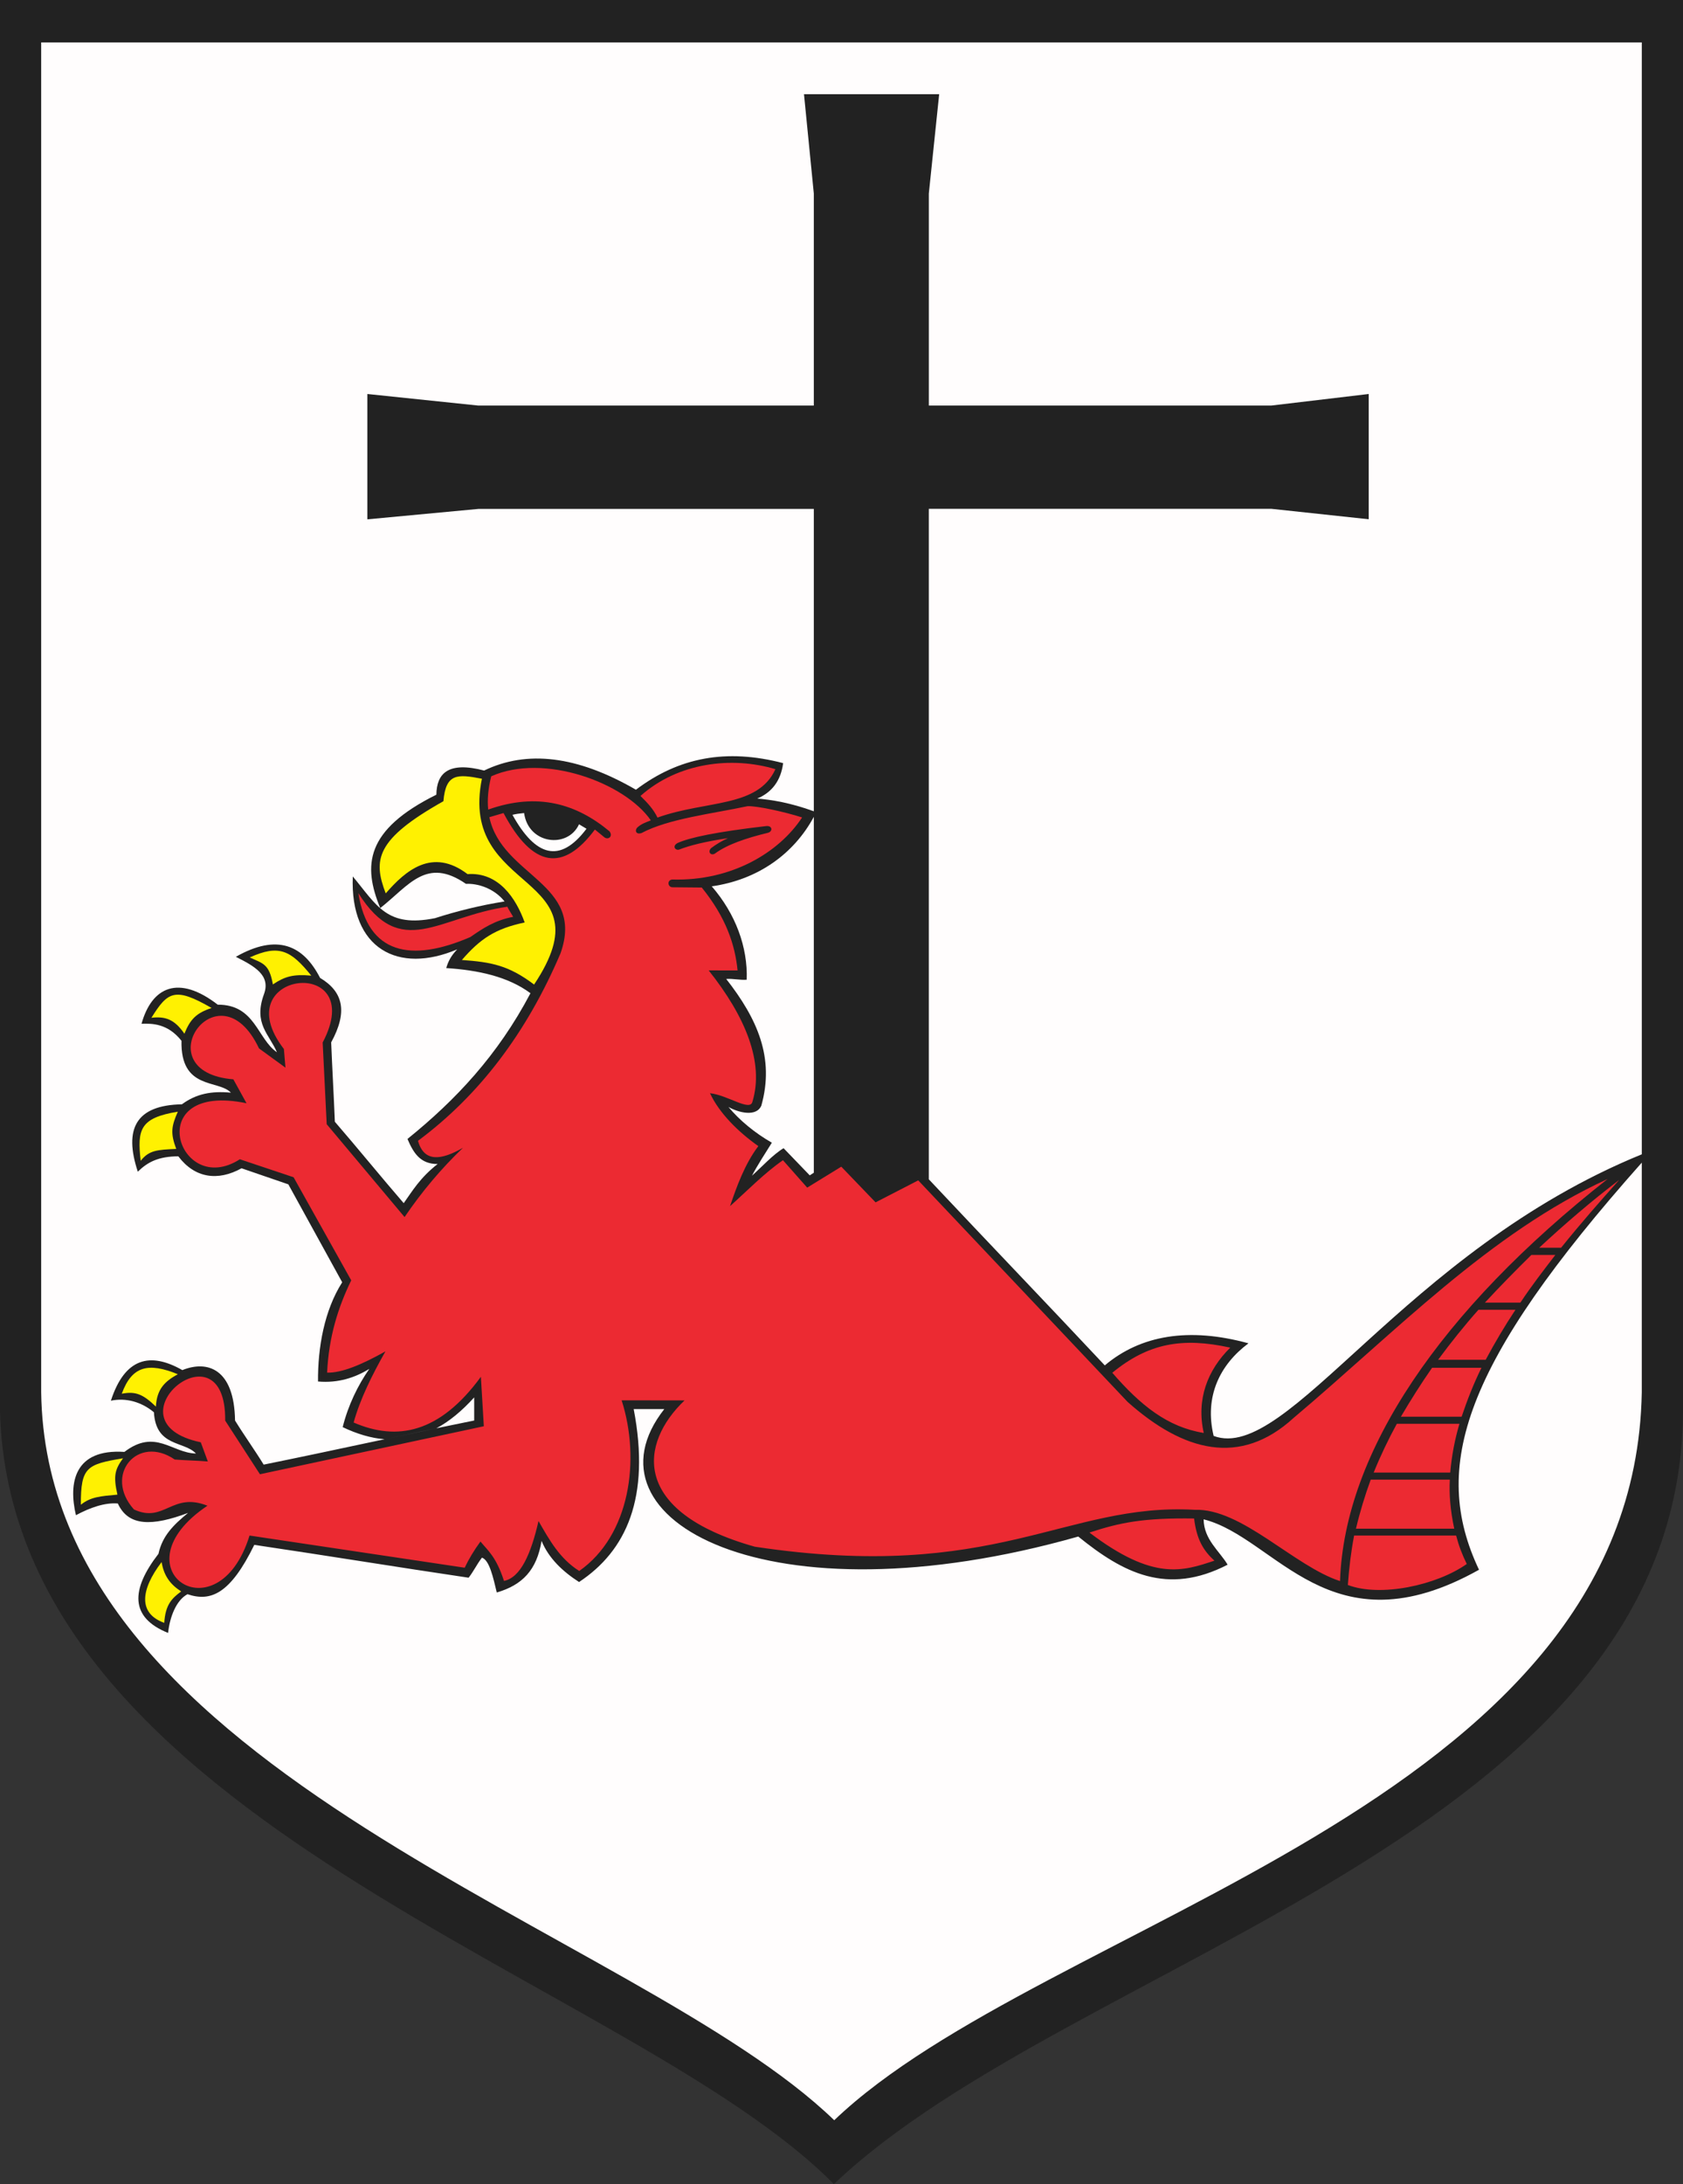
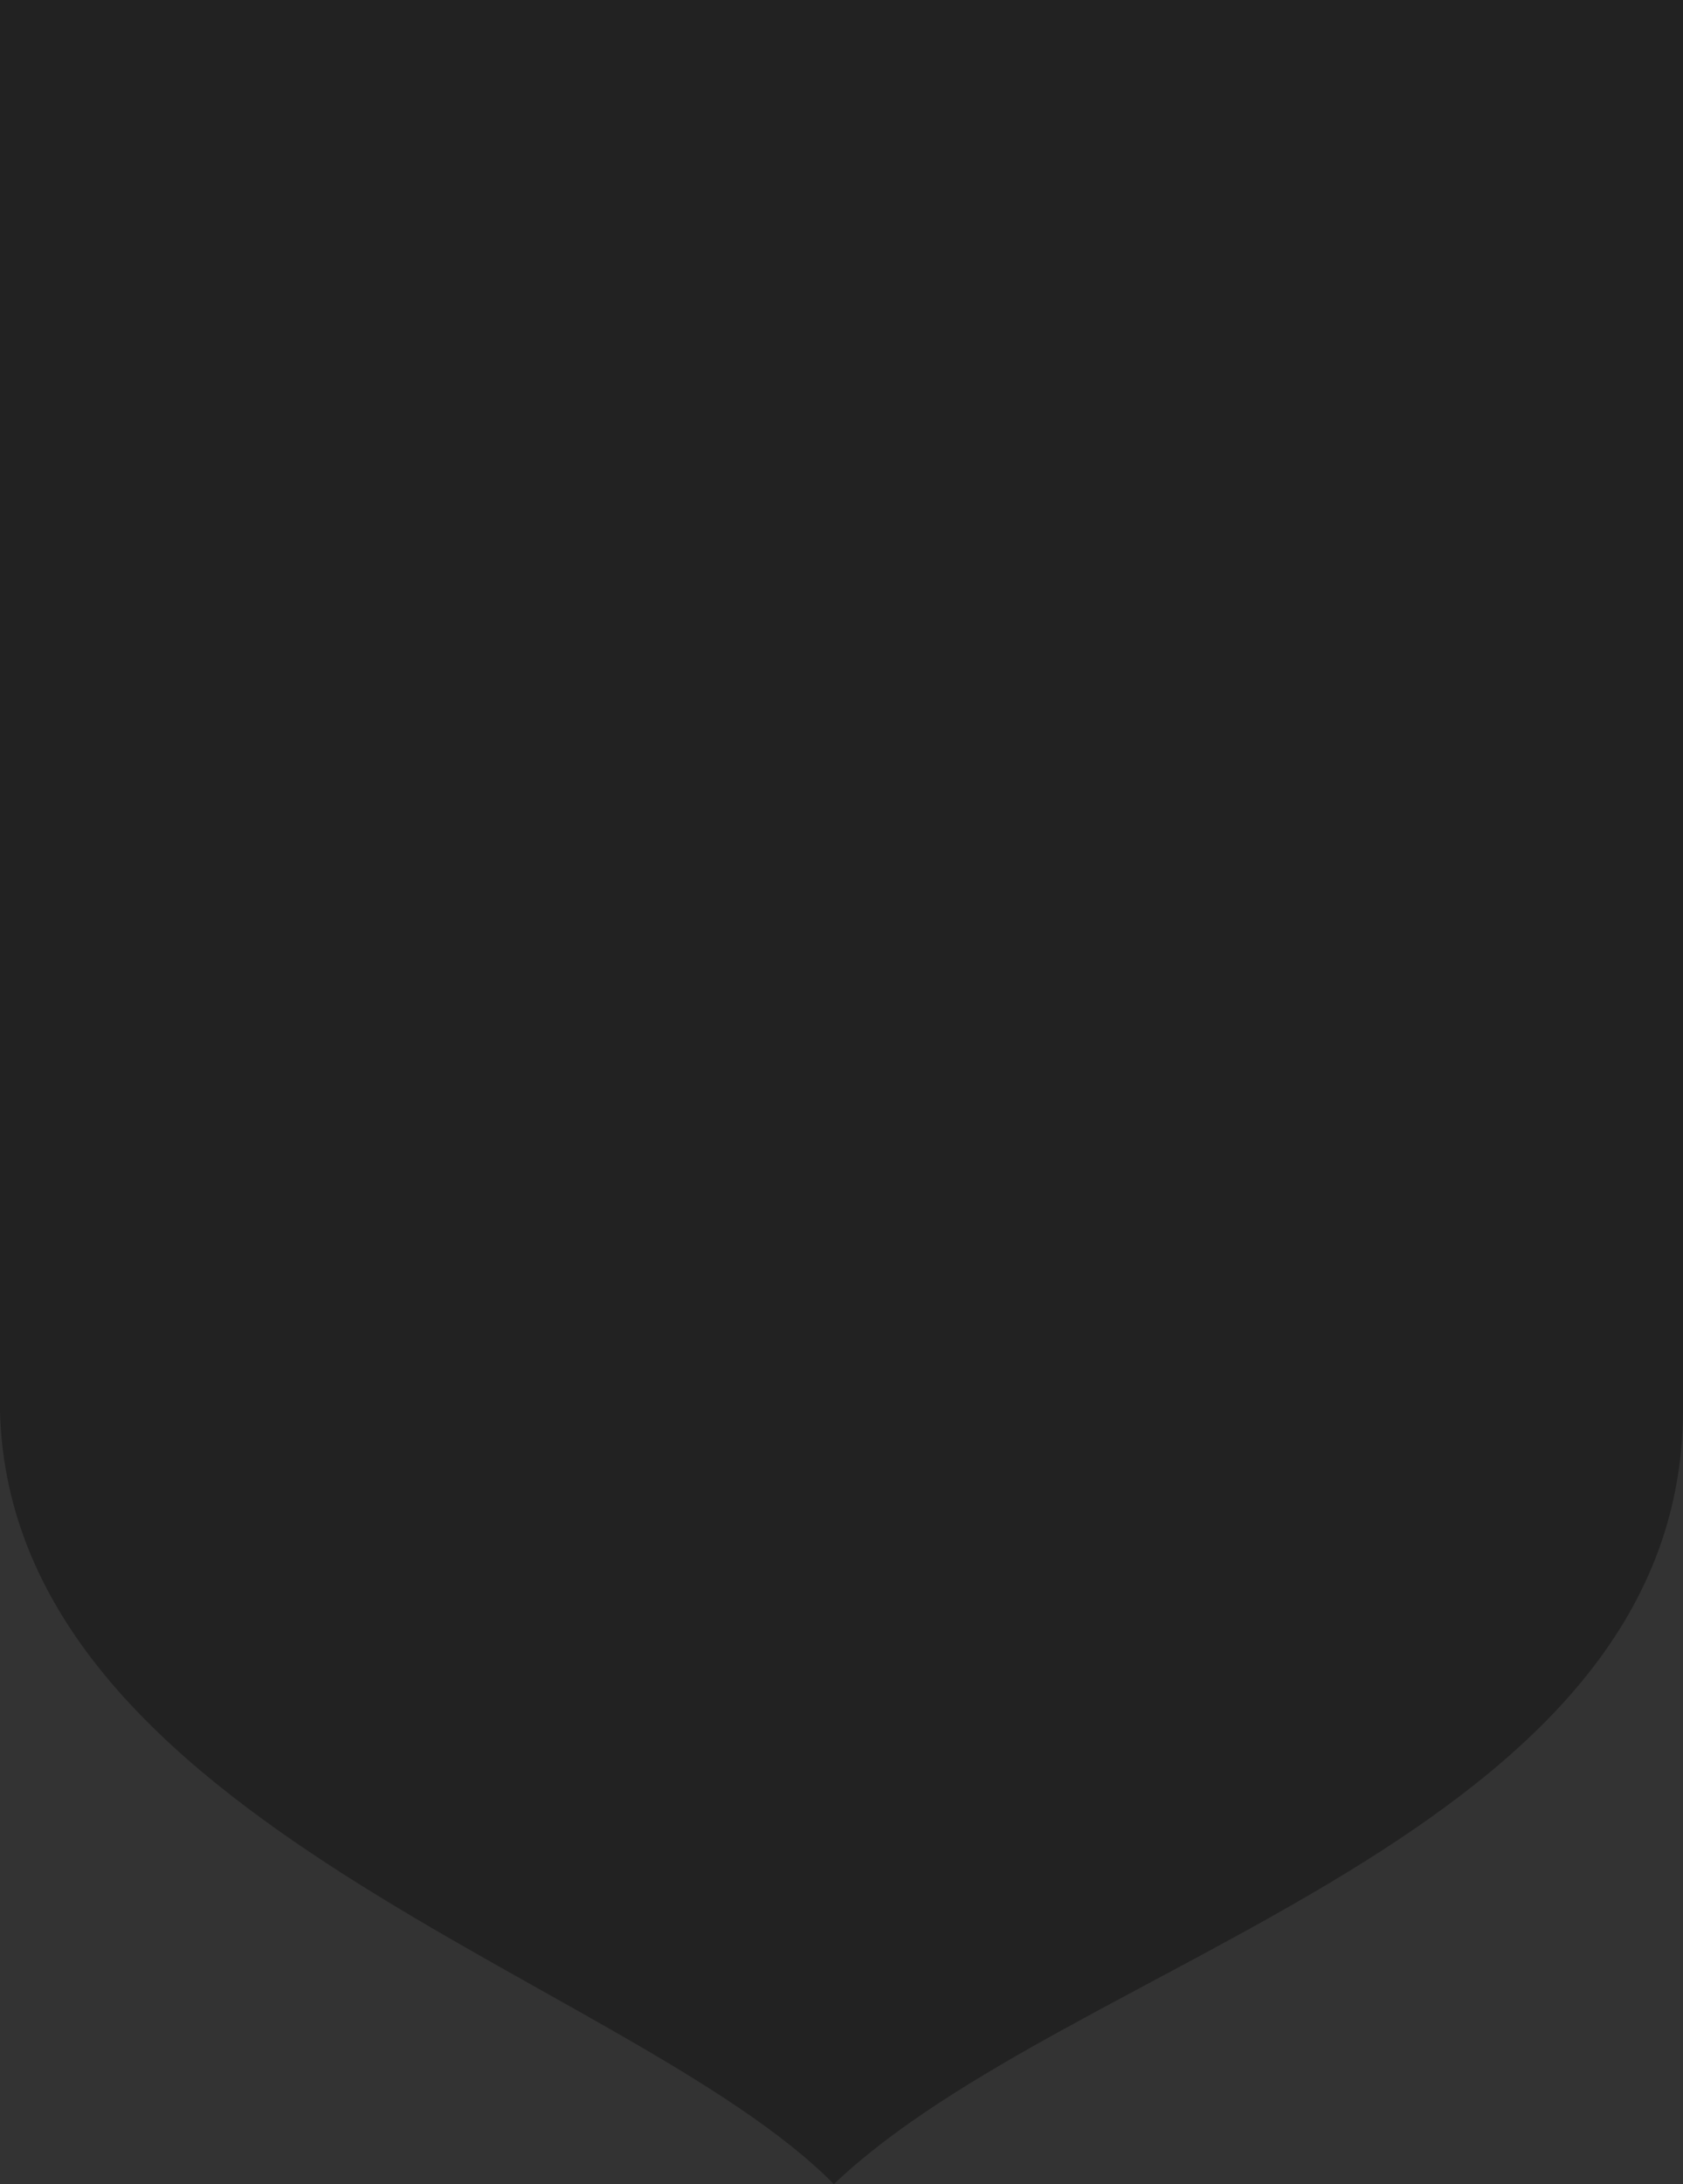
<svg xmlns="http://www.w3.org/2000/svg" width="564.008" height="731.683">
  <rect width="100%" height="100%" fill="#333333" stroke="none" />
  <defs>
    <marker id="ArrowEnd" viewBox="0 0 10 10" refX="0" refY="5" markerUnits="strokeWidth" markerWidth="4" markerHeight="3" orient="auto">
-       <path d="M 0 0 L 10 5 L 0 10 z" />
-     </marker>
+       </marker>
    <marker id="ArrowStart" viewBox="0 0 10 10" refX="10" refY="5" markerUnits="strokeWidth" markerWidth="4" markerHeight="3" orient="auto">
      <path d="M 10 0 L 0 5 L 10 10 z" />
    </marker>
  </defs>
  <g>
    <path style="stroke:none; fill-rule:evenodd; fill:#222222" d="M 0 0L 564.008 0L 564.008 472.937C 563.211 615.691 358.965 655.715 279.449 731.683C 211.5 662.754 3.805 610.941 0 472.937L 0 0" />
-     <path style="stroke:none; fill-rule:evenodd; fill:#ec2a32" d="M 163.586 271.211C 180.176 265.336 193.195 269.297 204.258 278.492C 205.441 280.047 204.043 281.437 202.609 280.55C 201.527 279.664 200.441 278.777 199.359 277.89C 188.761 292.136 178.543 290.804 168.742 272.367C 167.179 272.828 165.562 273.293 163.992 273.757C 168.203 293.621 196.183 295.804 187.844 319.347C 176.484 346.015 160.562 366.957 140.074 382.168C 142.101 389.394 147.793 388.746 155.144 384.511C 147.863 391.48 141.34 399.215 135.578 407.715C 126.883 397.347 118.183 386.976 109.484 376.605C 109.035 367.484 108.586 358.359 108.133 349.234C 123.765 319.601 74.941 325.199 95.14 351.418C 95.312 353.496 95.484 355.574 95.66 357.656C 92.707 355.511 89.754 353.363 86.801 351.215C 73.238 322.535 47.836 359.117 78.199 361.574C 79.672 364.242 81.144 366.914 82.617 369.586C 46.98 362.187 59.641 401.668 80.383 388.351C 86.383 390.359 92.386 392.367 98.39 394.379C 104.824 405.886 111.261 417.398 117.699 428.906C 113.344 437.875 110.172 447.804 109.621 459.832C 114.519 459.961 121.222 457.16 129.164 452.707C 124.687 460.648 120.707 468.593 118.508 476.539C 133.066 482.851 147.355 480.109 161.156 461.218C 161.484 466.742 161.812 472.265 162.14 477.789C 137.133 483.148 112.121 488.507 87.113 493.867L 75.469 475.902C 75.789 441.953 34.574 476.308 67.285 483.164C 68.07 485.304 68.859 487.445 69.648 489.586C 65.953 489.273 62.25 489.246 58.551 488.933C 46.148 480.425 34.559 494.113 44.883 505.66C 55.09 510.398 57.598 499.672 69.519 504.41C 38.285 525.308 72.937 548.976 83.629 514.402C 107.66 517.992 131.695 521.586 155.73 525.179C 157.109 522.257 158.871 519.332 161.011 516.406C 163.64 519.582 166.269 521.535 168.898 529.597C 174.465 528.5 177.945 520.57 180.468 509.539C 184.16 515.976 187.566 522.129 194.113 526.273C 211.113 514.379 214.711 489.015 208.324 469.097C 215.351 469.105 222.379 469.117 229.41 469.129C 214.344 483.457 211.179 506.386 252.941 518.14C 333.742 530.32 356.926 503.34 400.363 505.781C 416.121 505.215 433.613 524.625 449.074 529.66C 450.504 486.504 482.711 438.972 538.742 394.961C 499.004 413.211 467.64 446.242 433.551 474.965C 415.633 491.398 396.597 486.297 377.867 469.617C 354.484 444.886 331.101 420.156 307.718 395.422C 302.957 397.875 298.191 400.328 293.426 402.785C 289.597 398.8 285.765 394.816 281.933 390.832C 278.125 393.172 274.316 395.511 270.508 397.851C 267.804 394.793 265.097 391.734 262.39 388.672C 256.355 392.8 250.433 398.871 244.656 404.047C 246.828 397.617 249.625 389.855 254.136 383.945C 247.468 379.246 241.09 372.976 237.929 366.222C 243.867 366.863 251.289 372.402 252.144 369.121C 256.176 355.89 249.761 340.492 237.492 325.082C 240.718 325.086 243.949 325.09 247.179 325.097C 246.312 316.453 243.332 307.394 235.176 297.32C 231.886 297.293 228.597 297.261 225.308 297.23C 223.777 297.179 223.453 294.828 225.289 294.633C 245.109 295.218 261.097 285.605 268.801 273.84C 262.734 271.898 253.582 269.933 250.535 270.066C 238.551 272.621 224.097 274.242 214.976 279.07C 213.094 279.668 212.679 278.199 213.531 277.257C 214.918 275.965 216.359 275.527 218.105 274.816C 209.426 262.215 182.218 252.144 164.621 260.062C 163.547 264.3 163.273 267.968 163.597 271.195L 163.586 271.211zM 227.117 282.39C 231.183 280.558 239.976 278.683 256.691 276.742C 258.859 276.449 259.086 278.57 257.293 279C 250.152 280.734 243.777 282.843 239.531 285.98C 238.218 286.703 237.109 285.457 238.246 284.168C 239.929 282.879 241.836 281.746 243.949 280.777C 236.035 281.965 231.211 283.23 227.797 284.527C 226.453 285.183 225.031 283.468 227.117 282.39zM 170.027 303.75C 170.621 305.023 171.254 305.855 171.976 307.133C 165.867 308.285 161.777 311.011 157.648 313.898C 137.621 322.562 123.277 319.547 120.094 299.203C 134.398 321.824 146.801 307.133 170.023 303.75L 170.027 303.75zM 365.097 513.402C 375.301 510.054 383.121 508.449 400.168 508.687C 401.011 515.695 403.277 519.465 406.976 522.816C 396.441 526.328 386.609 529.742 365.094 513.402L 365.097 513.402zM 372.75 459.871C 384.828 449.957 396.211 447.922 412.293 451.453C 404.664 458.949 400.859 468.804 403.406 480.031C 391.269 478.093 382.199 470.765 372.754 459.871L 372.75 459.871zM 453.793 514.406C 465.187 514.406 476.582 514.406 487.98 514.406C 488.89 517.883 489.949 520.621 491.543 523.929C 481.344 531.125 462.508 535.105 451.691 530.961C 452.082 525.519 452.718 520.015 453.789 514.402L 453.793 514.406zM 459.355 495.687C 468.191 495.687 477.031 495.687 485.871 495.687C 485.59 500.597 486.054 506.05 487.347 512.097C 476.371 512.097 465.39 512.097 454.414 512.097C 455.711 506.57 457.379 501.105 459.351 495.687L 459.355 495.687zM 468.105 476.968C 475.097 476.968 482.094 476.968 489.09 476.968C 487.586 482.039 486.508 487.449 486.004 493.308C 477.453 493.308 468.898 493.308 460.347 493.308C 462.644 487.633 465.25 482.199 468.105 476.968zM 479.922 458.195C 485.437 458.195 490.953 458.195 496.472 458.195C 493.804 463.613 491.769 468.82 489.816 474.601C 483.035 474.601 476.246 474.601 469.461 474.601C 472.863 468.828 476.156 463.609 479.922 458.195zM 495.461 438.765C 499.594 438.765 503.73 438.765 507.867 438.765C 504.238 444.226 500.937 449.824 497.883 455.523C 492.566 455.523 487.25 455.523 481.933 455.523C 486.226 449.722 490.707 444.105 495.461 438.765zM 513.187 420.402C 515.867 420.402 518.547 420.402 521.226 420.402C 517.25 425.566 513.254 430.734 509.511 436.375C 505.551 436.375 501.59 436.375 497.625 436.375C 502.547 431.066 507.801 425.711 513.187 420.402zM 542.621 395.273C 533.414 402.289 524.508 409.906 515.824 417.98C 518.269 417.98 520.715 417.98 523.164 417.98C 529.57 410.015 536.082 402.578 542.621 395.273zM 220.347 273.886C 236.676 268.027 253.953 270.656 259.863 257.668C 245.211 253.285 227.191 255.441 214.636 266.644C 217.039 269.007 218.918 270.992 220.344 273.886" />
-     <path style="stroke:none; fill-rule:evenodd; fill:#fff101" d="M 161.496 260.879C 153.269 259.273 149.386 259.05 148.597 268.402C 125.847 281.191 124.961 288.039 129.265 299.281C 135.898 291.64 144.871 283.847 156.679 292.824C 167.09 292.097 172.929 300.914 175.828 309.023C 165.98 311.097 160.949 314.468 154.785 321.593C 164.594 322.289 170.449 323.363 178.984 329.82C 204.304 291.851 153.519 300.14 161.496 260.879zM 91.449 329.777C 95.48 327.082 98.269 326.304 104.324 326.832C 97.523 318.472 93.609 316.218 83.695 320.742C 88.14 322.777 90.23 322.875 91.449 329.777zM 61.797 346.289C 63.746 341.441 65.797 339.351 70.906 337.675C 58.625 330.562 56.211 332.172 50.75 340.945C 55.297 340.441 58.406 341.359 61.793 346.285L 61.797 346.289zM 59.59 372.41C 57.445 377.293 57.059 379.578 59.059 384.883C 52.762 385.168 49.941 385.3 47.148 388.863C 45.945 378.34 46.922 374.48 59.59 372.41zM 52.242 471.203C 52.562 465.402 55.113 462.828 59.582 460.359C 49.758 456.351 44.211 457.535 40.809 466.89C 45.547 465.992 47.977 467.121 52.242 471.199L 52.242 471.203zM 41.223 488.523C 38.5 492.297 37.926 494.429 39.348 500.703C 33.68 501.215 30.402 501.433 27.098 504.078C 27.047 491.394 29.141 490.558 41.227 488.523L 41.223 488.523zM 54.16 523.281C 54.945 528.121 57.289 530.933 60.719 533.125C 57.551 535.437 55.41 537.629 55.051 543.648C 46.27 540.507 47.051 532.617 54.16 523.281" />
-     <path style="stroke:none; fill-rule:evenodd; fill:#fffdfd" d="M 458.695 131.984L 426 135.863L 311.269 135.863L 311.269 64.843L 314.738 31.55L 269.433 31.55L 272.726 64.843L 272.726 135.863L 160.281 135.863L 123.105 131.988L 123.105 173.976L 160.273 170.488L 272.726 170.488L 272.726 271.777C 264.785 268.879 258.336 267.879 253.769 267.519C 258.625 265.476 261.679 261.593 262.445 255.644C 243.383 250.683 227.468 253.699 213.109 264.554C 193.394 253.133 176.601 251.215 162.242 258.129C 150.195 254.976 146.34 259.082 146.234 266.215C 122.39 278.058 121.547 289.91 127.429 304.203C 137.086 296.605 142.894 286.949 156.152 296.09C 159.859 295.894 165.445 297.41 169.094 301.984C 161.101 303.242 153 305.25 145.758 307.59C 129.594 310.816 126.351 303.359 118.226 293.605C 117.258 317.875 133.461 326.429 153.215 318.031C 151.109 320.242 150.191 322.09 149.543 324.3C 160.242 325 170.234 327.133 177.769 332.726C 166.812 353.543 152.629 368.558 136.554 381.543C 138.523 386.156 140.793 389.972 146.656 389.941C 140.703 394.582 138.082 399.148 135.293 403.058C 127.949 394.578 119.558 384.257 112.215 375.777C 111.851 366.742 111.351 358.23 110.984 349.191C 116.601 338.918 115.027 332.238 107.261 327.586C 101.648 316.656 92.929 312.625 79.035 320.527C 85.254 323.656 90.785 326.699 88.472 333.015C 84.832 342.953 90.238 346.422 92.804 352.507C 86.195 347.984 85.519 336.507 72.973 336.566C 59.797 326.406 50.898 330.597 47.426 342.957C 50.934 342.836 56.191 342.824 60.824 348.66C 60.445 365.257 73.23 361.586 77.379 366.043C 70.836 365.441 65.797 366.39 60.953 369.941C 45.52 370.226 41.441 378.172 46.184 392.519C 49.465 389.285 53.059 387.41 59.75 387.355C 65.289 394.695 72.98 395.765 80.953 391.371C 86.277 393.211 91.301 394.914 96.629 396.757C 102.687 407.82 108.617 418.492 114.676 429.558C 108.683 438.965 106.48 451.425 106.574 462.797C 113.453 463.386 118.945 461.484 123.754 458.59C 119.968 464.004 116.679 470.711 114.84 478.082C 119.644 480.386 124.351 481.773 128.883 482.14C 134.66 480.922 140.367 479.703 146.226 478.48C 150.629 476.14 154.812 472.64 158.91 468.125C 158.91 470.703 158.91 473.285 158.91 475.867C 135.222 480.66 112.054 485.847 88.363 490.644C 85.426 485.851 81.707 480.664 78.766 475.867C 78.512 458.476 69.5 455.593 61.109 458.98C 50.359 452.859 41.824 454.816 37.16 469.23C 41.992 468.199 47.234 469.488 51.582 473.101C 52.246 484.769 61.656 482.656 65.672 486.929C 57.594 486.746 52.059 478.492 41.695 486.379C 24.879 485.289 22.891 496.707 25.445 507.586C 30.25 505.011 35.176 503.304 39.492 503.664C 43.004 511.383 50.977 511.336 63.02 506.82C 58.074 510.879 54.402 514.535 53.105 520.519C 43.812 532.527 43.469 541.859 56.328 547.023C 56.914 541.601 59.078 536.054 62.832 534.054C 70.621 536.679 77.183 533.968 85.215 517.523C 108.902 521.027 133.355 525.023 157.047 528.527C 158.883 526.133 159.683 524.203 161.519 521.804C 164.027 522.679 165.25 528.363 166.48 533.476C 175.09 530.965 179.886 525.941 181.488 516.203C 183.894 522.039 188.574 526.445 194.054 529.972C 209.851 519.523 218.054 501.754 212.363 472.035L 222.621 472.035C 193.496 509.023 257.426 544.218 361.347 514.738C 376.32 526.89 391.117 534.64 411.398 524.168C 408.707 519.601 403.441 515.757 403.363 508.972C 427.699 515.082 445.699 553.851 495.644 525.863C 479.351 491.461 490.246 456.902 550.195 389.48L 550.195 466.359C 547.765 606.062 350.031 642.828 279.566 710.273C 213.222 646.101 15.445 594.84 13.801 466.359L 13.801 14.215L 550.199 14.215L 550.199 386.691C 470.265 419.3 431.625 490.359 406.718 481.031C 403.547 467.855 408.769 457.172 418.386 450.007C 398.363 444.507 382.16 447.316 370.242 457.402C 350.515 436.363 330.972 416.031 311.261 395.062L 311.261 170.445L 426.011 170.445L 458.687 173.949L 458.687 131.941L 458.695 131.984zM 272.726 392.875L 272.726 273.644C 266.066 285.992 254.047 294.722 238.523 296.918C 246.535 306.172 250.617 317.3 250.238 328.199C 248.035 328.383 245.574 327.765 243.371 327.949C 253.812 341.304 259.64 354.351 255.14 370.383C 253.449 374.281 247.422 372.707 244.117 370.828C 247.758 375.222 252.945 379.535 258.664 382.8C 256.523 386.226 253.832 390.355 251.996 393.859C 255.301 390.91 259.058 386.746 262.594 384.644L 271.367 393.742L 272.718 392.867L 272.726 392.875zM 171.738 272.968C 172.738 272.695 174.105 272.511 175.636 272.367C 177.074 282.867 190.254 284.375 194.047 276.133C 194.879 276.633 195.711 277.136 196.547 277.636C 187.578 289.543 179.371 286.777 171.734 272.965" />
  </g>
</svg>